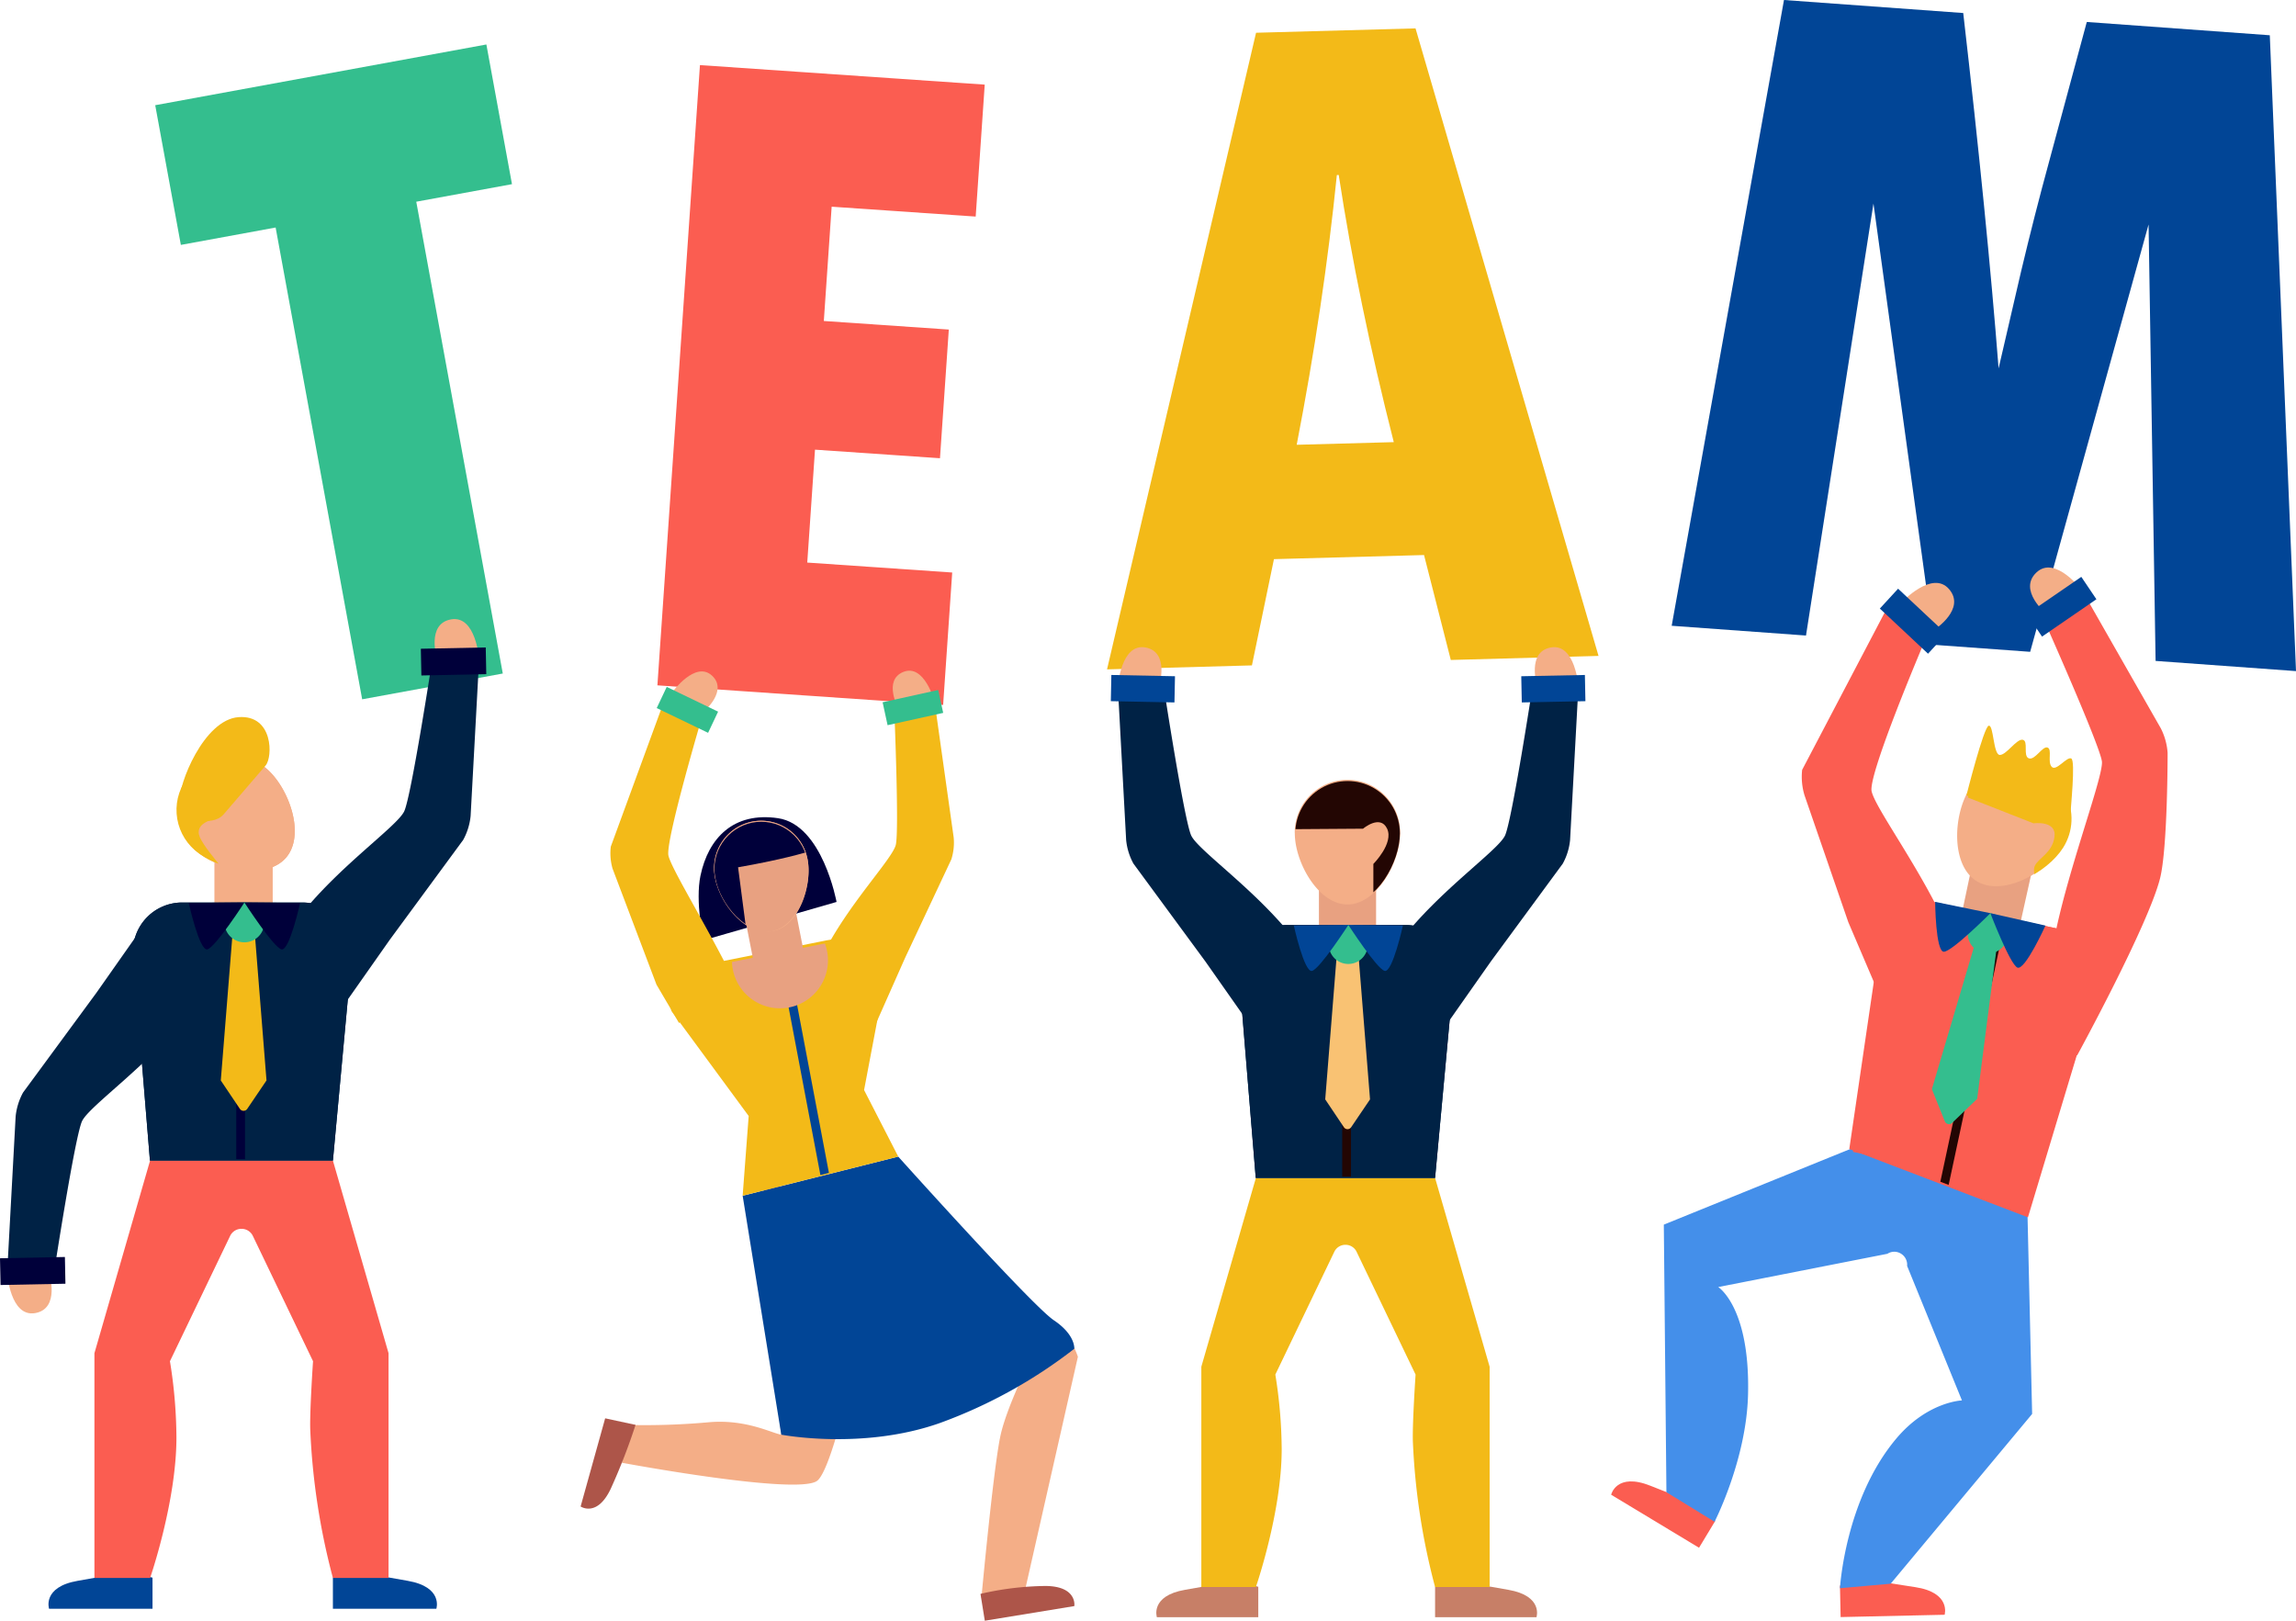
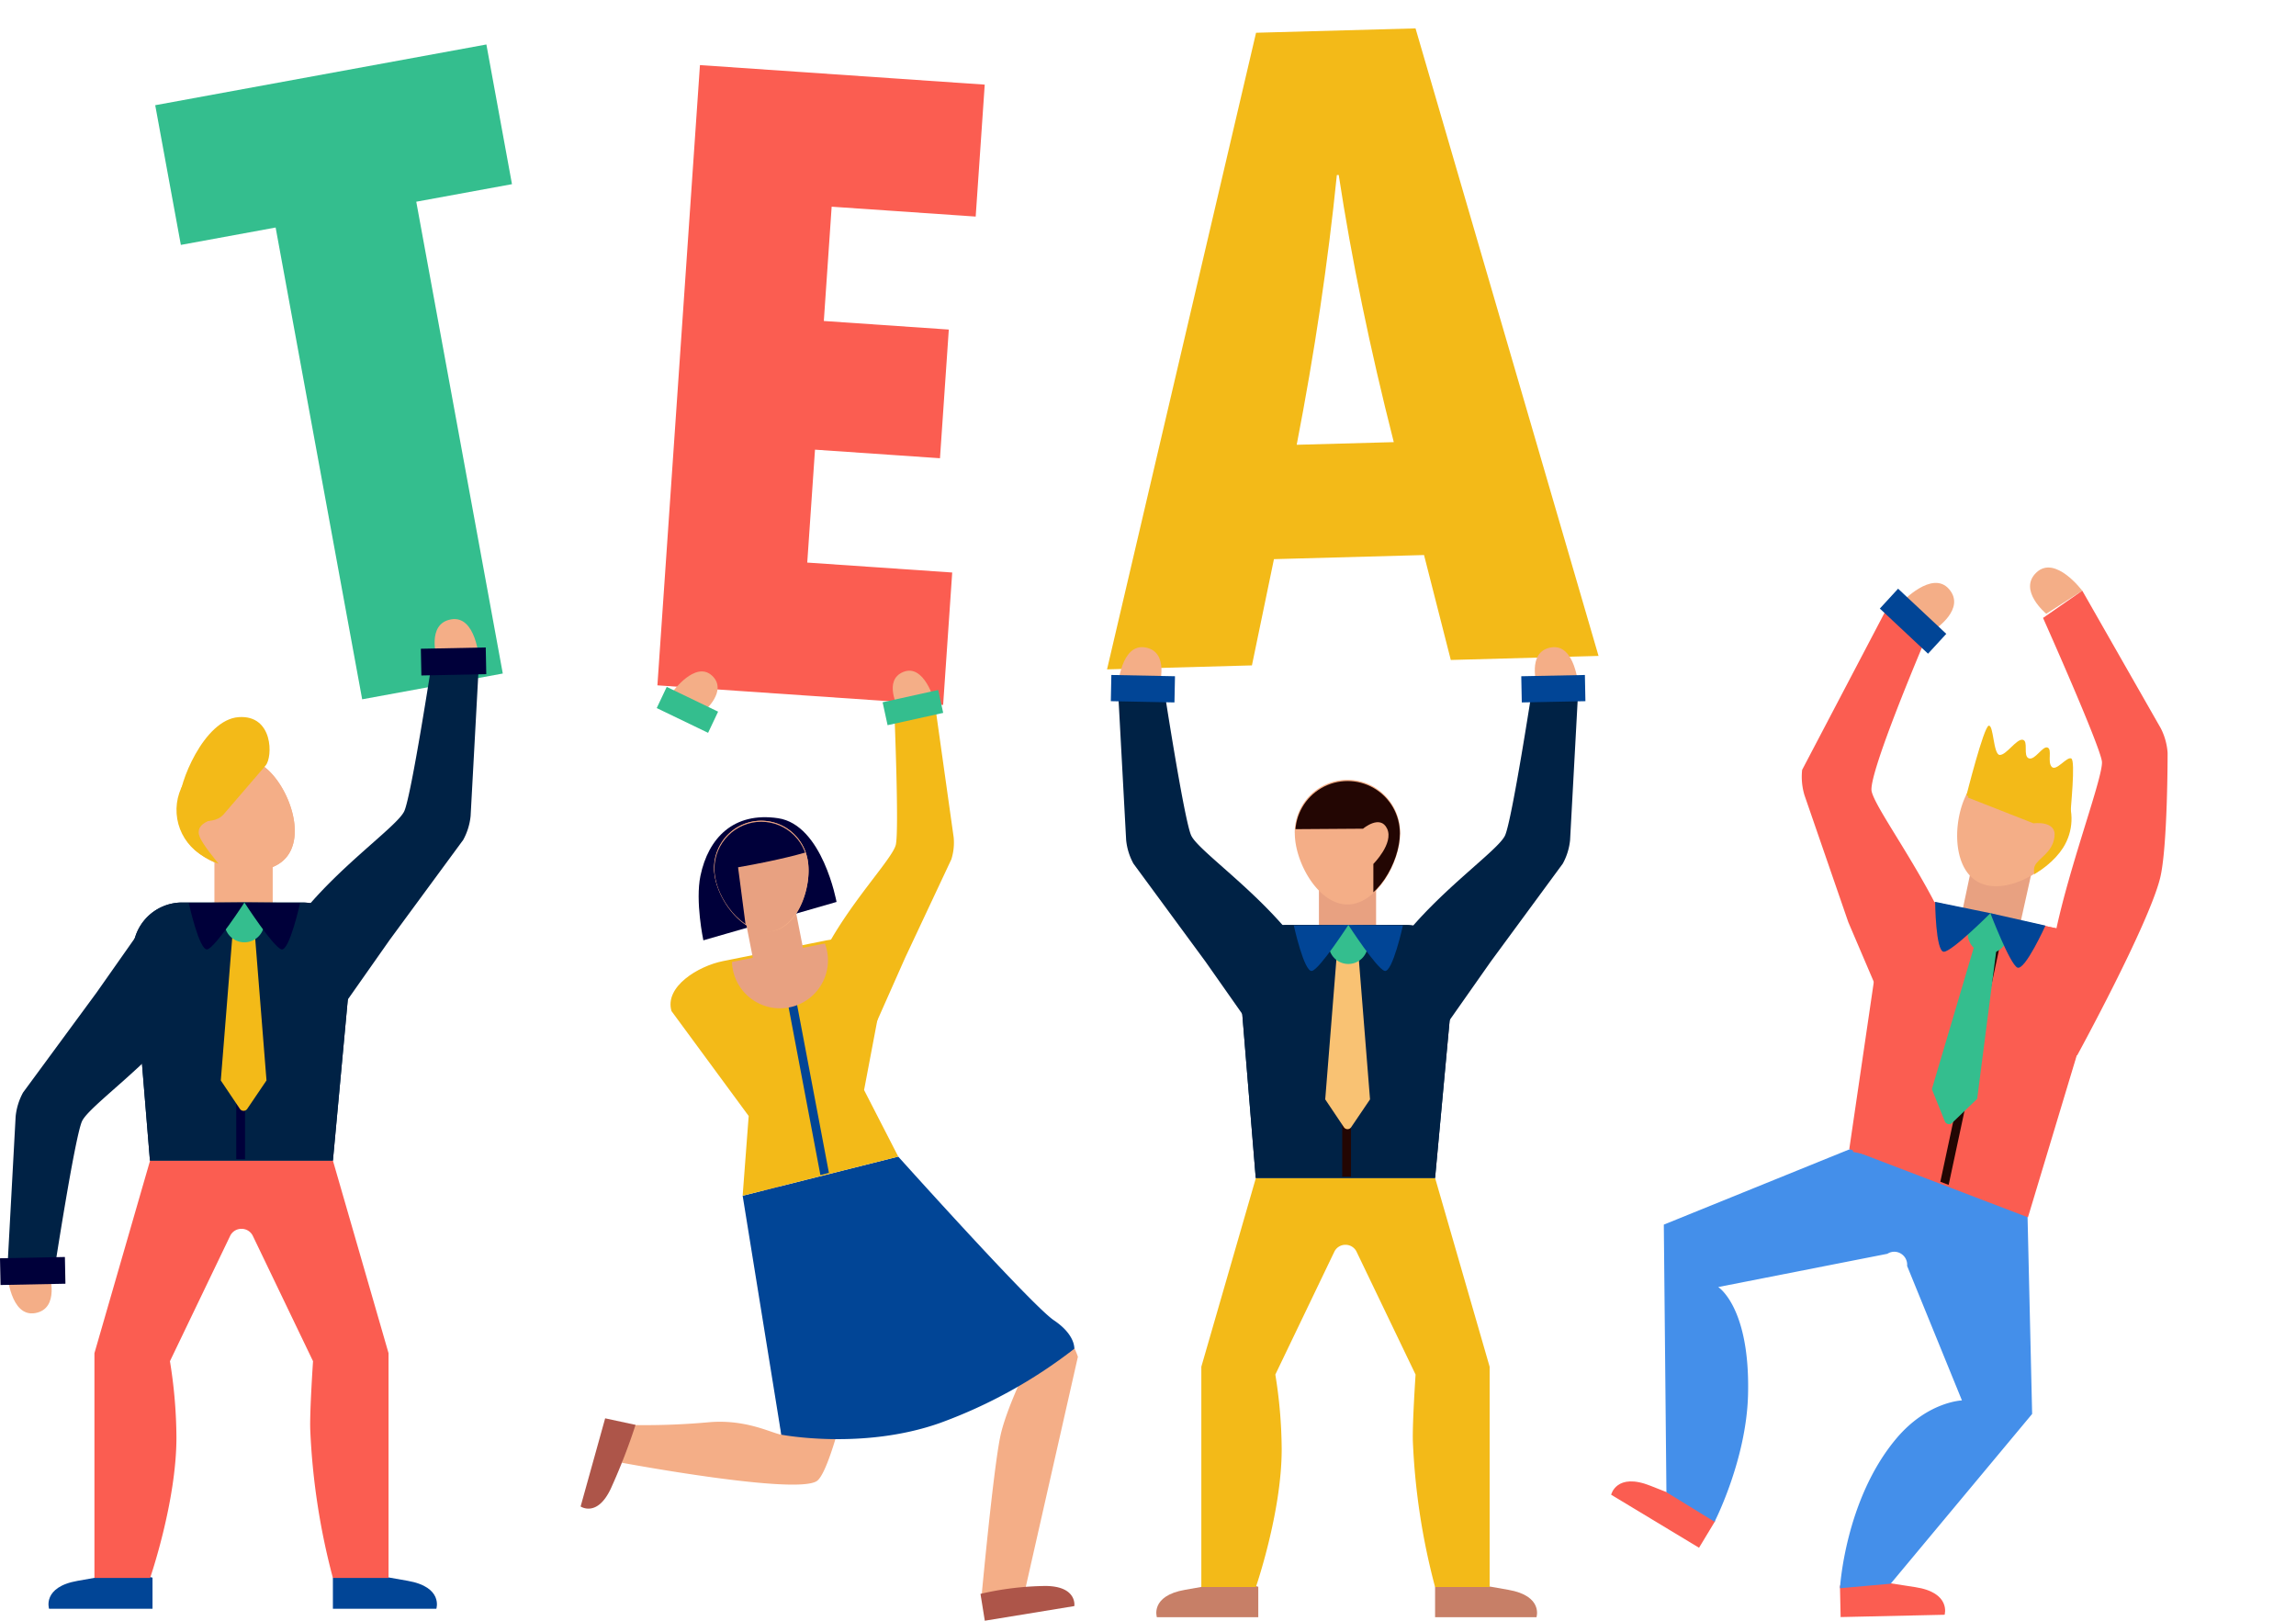
<svg xmlns="http://www.w3.org/2000/svg" width="340" height="240">
  <defs>
    <clipPath id="a">
      <path fill="none" d="M0 0h340v240H0z" />
    </clipPath>
    <clipPath id="b">
      <path d="M72.63 68.981L57.31 72.02c-3.637.723-8.618 3.721-7.561 7.277l11.343 15.277-.886 11.608 22.87-5.7-5.026-9.688 3.25-16.95c-.36-3.151-3.844-5.01-7.112-5.012a8.051 8.051 0 00-1.556.149" transform="translate(-49.604 -68.832)" fill="none" />
    </clipPath>
    <clipPath id="c">
      <path d="M58.4 60.286a6.987 6.987 0 00-5.447 8.143c.681 3.928 4.75 8.791 8.6 7.764 3.7-.987 5.733-6.709 4.986-10.461a6.913 6.913 0 00-8.139-5.446" transform="translate(-52.844 -60.151)" fill="none" />
    </clipPath>
    <clipPath id="d">
      <path d="M17.023 66.146a7.186 7.186 0 00-7.162 7.782l2.469 29.787h26.891L41.993 74a7.186 7.186 0 00-7.154-7.855z" transform="translate(-9.836 -66.146)" fill="none" />
    </clipPath>
    <clipPath id="e">
      <path d="M15.09 58.1a7.9 7.9 0 00.791 11.149c3.3 2.861 10.32 4.271 13.181.975s.473-10.054-2.823-12.915a7.9 7.9 0 00-11.149.791" transform="translate(-13.157 -55.378)" fill="none" />
    </clipPath>
    <clipPath id="f">
      <path d="M98.715 67.792a7.046 7.046 0 00-7.023 7.629l2.422 29.2h26.358l2.718-29.126a7.046 7.046 0 00-7.015-7.7z" transform="translate(-91.668 -67.792)" fill="none" />
    </clipPath>
    <clipPath id="g">
      <path d="M95.79 64.906c0 4.277 3.467 10.386 7.746 10.386s7.744-6.109 7.744-10.386a7.745 7.745 0 10-15.49 0" transform="translate(-95.79 -57.16)" fill="none" />
    </clipPath>
    <clipPath id="h">
      <path d="M141.2 72.457l-4.388 29.62 26.257 9.945 9.949-32.709a7.281 7.281 0 00-5.431-9.291l-17.649-3.761a7.273 7.273 0 00-8.737 6.2" transform="translate(-136.809 -66.1)" fill="none" />
    </clipPath>
    <clipPath id="i">
      <path d="M146.592 59.676c-2.376 3.727-2.742 10.978.987 13.352S157.723 72 160.095 68.27a8 8 0 10-13.5-8.594" transform="translate(-144.79 -55.967)" fill="none" />
    </clipPath>
  </defs>
  <path d="M22.985 15.579l49.04-8.993 3.79 20.685-14.174 2.6 12.813 69.865-20.824 3.818-12.815-69.863-14.035 2.575z" fill="#34be8e" />
  <path d="M103.651 9.639l42.171 2.893-1.339 19.538-21.328-1.462-1.16 16.924 18.507 1.269-1.307 19.055-18.507-1.269-1.147 16.719 21.465 1.472-1.344 19.609-42.311-2.9z" fill="#fb5d51" />
  <g clip-path="url(#a)">
    <path d="M236.717 97.129l-21.878.6-3.963-15.538-22.225.608-3.261 15.734-21.457.59L186.001 4.85l23.616-.647zm-30.321-31.657q-5.284-20.761-8.153-39.559l-.276.006q-1.979 19.491-5.947 39.946z" fill="#f3ba18" />
-     <path d="M264.179 0l26.544 1.928q3.528 30.633 5.236 52.625l3.32-14.314q1.988-8.365 4.156-16.294l5.585-20.691 27.1 1.968 3.881 94.156-20.793-1.508-1.039-64.628-17.535 63.28-14.205-1.032-9-65.347-9.99 63.969-19.889-1.445z" fill="#014596" />
    <path d="M123.879 133.561s-2.068-11.426-8.661-12.4-10.321 2.94-11.488 8.5c-.8 3.813.426 9.582.426 9.582z" fill="#00003a" />
    <path d="M155.733 195.495l-21.14-15.835-13.013 4.016-7.685-9.674c-1.549 3.031-1.227 11.529-1.359 12.146l3.157 26.3c-1.417-.228-5.128-2.271-10.535-1.857a105.273 105.273 0 01-12.268.414l-.8 5.6s26.226 4.9 28.952 2.647c2.358-1.948 6.107-19.632 7.162-24.732.282-1.358 2.292-1.431 2.8-1.061l21.12 8.866s-3.087 6.244-3.961 10.22c-1.049 4.771-2.83 24.045-2.83 24.045l6.331-.554 7.955-35.123a11.432 11.432 0 00-3.887-5.415" fill="#f4ae87" />
    <path d="M145.194 236.021l.639 3.978 13.257-2.168s.472-2.936-4.254-2.978a44.772 44.772 0 00-9.642 1.168m-51.079-25.024l-4.5-.97-3.635 13.055s2.442 1.669 4.47-2.641a90.73 90.73 0 003.665-9.44" fill="#ad5549" />
-     <path d="M100.546 151.478c5.827-3.5 12.961 4.152 8.765-4.93-3.529-7.634-9.862-17.712-10.327-19.858s4.982-20.551 4.982-20.551l-5.917-1.511-7.6 20.739a8.2 8.2 0 00.26 3.257l6.505 17.177z" fill="#f3ba18" />
    <path d="M133.018 104.879s-2.294-4.193.789-5.393 4.581 4.378 4.581 4.378z" fill="#f4ae87" />
    <path d="M128.842 153.53c-5.735-3.651-11.5-3.041-7.066-12.008 3.725-7.537 10.359-14.285 10.876-16.417s-.22-19.89-.22-19.89l5.956-1.355 2.837 20.15a8.2 8.2 0 01-.348 3.247l-6.85 14.588z" fill="#f3ba18" />
    <path d="M130.7 103.994l8.234-1.821.737 3.394-8.235 1.82z" fill="#34be8e" />
    <path d="M133.018 171.275l-23.043 5.793 5.719 35.38s12.04 2.328 23.518-1.736a73.135 73.135 0 0019.871-10.984s.222-2.045-3.029-4.225-23.036-24.228-23.036-24.228" fill="#014596" />
    <path d="M122.493 139.23l-15.435 3.092c-3.669.736-8.685 3.785-7.62 7.4l11.43 15.538-.893 11.806 23.043-5.795-5.062-9.856 3.27-17.238c-.42-3.724-5.09-5.676-8.733-4.946" fill="#f3ba18" />
  </g>
  <g clip-path="url(#b)" transform="translate(99.375 139.519)">
    <path fill="#014596" d="M16.512 4.929l1.278-.242 6.84 36.097-1.278.243z" />
    <path d="M9.048 3.381a7.109 7.109 0 106.377-7.772 7.108 7.108 0 00-6.377 7.772" fill="#e8a181" />
  </g>
  <g clip-path="url(#a)">
    <path d="M110.421 136.44l7.423-1.487 1.54 7.834-7.424 1.487z" fill="#e8a181" />
    <path d="M119.581 127.214c.751 3.817-1.243 9.883-5.024 10.638s-7.919-4.077-8.669-7.894a6.983 6.983 0 1113.693-2.744" fill="#f4ae87" />
    <path d="M119.58 127.214c.751 3.817-1.3 9.636-5.024 10.638-3.885 1.047-7.983-3.9-8.669-7.894a7.107 7.107 0 015.489-8.284 6.983 6.983 0 018.2 5.54" fill="#e8a181" />
  </g>
  <g clip-path="url(#c)" transform="translate(105.811 121.689)">
    <path d="M4.875 17.369L3.484 6.739s14.379-2.4 15.1-4.669C19.154.282 5.751-3.56 4.01-2.982s-9.43 7.44-9.432 9.18S.593 13.127.593 13.127z" fill="#00003a" />
  </g>
  <g clip-path="url(#a)">
    <path d="M104.238 105.354s3.633-3.081 1.183-5.32-5.833 2.425-5.833 2.425z" fill="#f4ae87" />
    <path d="M97.25 104.852l1.482-3.134 7.607 3.665-1.482 3.135z" fill="#34be8e" />
    <path fill="#f4ae87" d="M31.751 126.637h8.633v9.111h-8.633z" />
    <path d="M49.297 233.625v4.6h15.319s1.063-3.217-4.252-4.138-7.743-1.378-7.743-1.378zm-26.712 0v4.6H7.266s-1.063-3.217 4.252-4.138 7.743-1.378 7.743-1.378z" fill="#014596" />
    <path d="M64.72 97.577s-1.643-5.2 2.07-5.858 4.161 5.924 4.161 5.924z" fill="#f4ae87" />
    <path d="M22.223 171.863h27.075l8.239 28.518v33.287h-8.239a101.862 101.862 0 01-3.355-21.984c-.092-2.714.412-10.115.412-10.115l-8.909-18.546a1.855 1.855 0 00-1.671-1.059h-.027a1.856 1.856 0 00-1.673 1.059l-8.909 18.547a72.256 72.256 0 01.961 11.3c0 9.507-3.9 20.8-3.9 20.8h-8.243v-33.289z" fill="#fb5d51" />
    <path d="M26.931 133.652h17.951a7.284 7.284 0 017.21 7.989l-2.794 30.221H22.203l-2.488-30.3a7.282 7.282 0 017.216-7.915" fill="#002245" />
    <path d="M49.347 151.076c-5.613-5.371-12.2-5.979-5.264-15.019 5.827-7.6 14.73-13.661 15.781-15.93s4.127-22.3 4.127-22.3l6.96-.18-1.259 23.172a9.3 9.3 0 01-1.1 3.556l-10.874 14.789z" fill="#002245" />
    <path fill="#00003a" d="M62.319 96.068l9.611-.192.08 3.957-9.612.192z" />
    <path d="M7.288 188.585s1.643 5.2-2.07 5.858-4.159-5.925-4.159-5.925z" fill="#f4ae87" />
    <path d="M22.661 135.086c5.613 5.371 12.2 5.979 5.264 15.019-5.827 7.6-14.732 13.661-15.781 15.93s-4.127 22.3-4.127 22.3l-6.96.178 1.257-23.173a9.369 9.369 0 011.1-3.556l10.876-14.787z" fill="#002245" />
    <path fill="#00003a" d="M0 186.327l9.611-.19.078 3.958-9.61.19z" />
    <path d="M26.931 133.652h17.951a7.284 7.284 0 017.21 7.989l-2.794 30.221H22.203l-2.488-30.3a7.282 7.282 0 017.216-7.915" fill="#002245" />
  </g>
  <g clip-path="url(#d)" transform="translate(19.541 134.077)">
    <path fill="#00003a" d="M15.445-2.402h1.299v44.138h-1.299z" />
  </g>
  <g clip-path="url(#a)">
    <path d="M34.664 135.434h2.844l1.956 24.558-2.85 4.207a.659.659 0 01-1.095 0l-2.822-4.2z" fill="#f3ba18" />
    <path d="M33.24 136.614a2.952 2.952 0 102.95-2.978 2.965 2.965 0 00-2.95 2.978" fill="#34be8e" />
    <path d="M36.19 133.636s4.324 6.684 5.5 6.949 2.746-6.866 2.746-6.866z" fill="#00003a" />
    <path d="M36.199 133.636s-4.326 6.684-5.5 6.949-2.746-6.866-2.746-6.866z" fill="#00003a" />
    <path d="M39.518 113.863c3.321 2.91 5.727 9.782 2.846 13.134s-9.962 1.92-13.284-.993a8.089 8.089 0 01-.795-11.337 7.908 7.908 0 0111.231-.8" fill="#f4ae87" />
    <path d="M39.518 113.863c3.321 2.91 5.727 9.782 2.846 13.134s-9.962 1.92-13.284-.993a8.089 8.089 0 01-.795-11.337 7.908 7.908 0 0111.231-.8" fill="#f4ae87" />
  </g>
  <g clip-path="url(#e)" transform="translate(26.137 112.038)">
    <path d="M9.718 19.84s-5.268-5.654-6.254-7.885 2.381-2.748 2.381-2.748l-.882-3.341s1.357-2.95.127-4.7S-.474-.741-1.639.997s-3.292 13.3-2.076 14.872 10.267 2.038 10.267 2.038z" fill="#f3ba18" />
  </g>
  <g clip-path="url(#a)">
    <path d="M33.11 120.597l6.223-7.24c1.077-1.253 1.155-7.533-4-7.163s-8.94 9.971-8.757 12.572 4.856 3.78 6.531 1.831" fill="#f3ba18" />
    <path fill="#e8a181" d="M195.314 131.478h8.461v8.929h-8.461z" />
    <path d="M212.513 234.971v4.506h15.015s1.041-3.154-4.168-4.055-7.588-1.352-7.588-1.352zm-26.182 0v4.506h-15.017s-1.041-3.154 4.167-4.055 7.588-1.352 7.588-1.352z" fill="#c77f67" />
    <path d="M227.633 101.618s-1.611-5.1 2.028-5.742 4.081 5.809 4.081 5.809z" fill="#f4ae87" />
    <path d="M185.977 174.431h26.536l8.077 27.952v32.628h-8.077a99.81 99.81 0 01-3.289-21.547c-.09-2.661.4-9.915.4-9.915l-8.733-18.181a1.819 1.819 0 00-1.639-1.037h-.024a1.824 1.824 0 00-1.641 1.037l-8.731 18.181a70.879 70.879 0 01.941 11.079c0 9.319-3.823 20.383-3.823 20.383h-8.076v-32.628z" fill="#f3ba18" />
    <path d="M190.588 136.978h17.595a7.139 7.139 0 017.068 7.83l-2.738 29.623h-26.559l-2.44-29.7a7.139 7.139 0 017.074-7.757" fill="#002245" />
    <path d="M212.561 154.06c-5.5-5.264-11.956-5.862-5.16-14.722 5.711-7.448 14.44-13.39 15.469-15.615s4.045-21.863 4.045-21.863l6.822-.174-1.233 22.714a9.161 9.161 0 01-1.081 3.487l-10.657 14.494z" fill="#002245" />
    <path fill="#014596" d="M225.275 100.139l9.421-.188.078 3.88-9.422.187z" />
    <path d="M171.64 101.618s1.611-5.1-2.028-5.742-4.077 5.809-4.077 5.809z" fill="#f4ae87" />
    <path d="M186.707 154.06c5.5-5.264 11.956-5.862 5.16-14.722-5.711-7.448-14.44-13.39-15.469-15.615s-4.045-21.863-4.045-21.863l-6.818-.175 1.229 22.715a9.126 9.126 0 001.081 3.487l10.657 14.494z" fill="#002245" />
    <path fill="#014596" d="M164.495 103.83l.078-3.88 9.423.188-.078 3.88z" />
    <path d="M190.588 136.978h17.595a7.139 7.139 0 017.068 7.83l-2.738 29.623h-26.559l-2.44-29.7a7.139 7.139 0 017.074-7.757" fill="#002245" />
  </g>
  <g clip-path="url(#f)" transform="translate(183.632 137.403)">
    <path fill="#230603" d="M15.129-2.354h1.299v43.262h-1.299z" />
  </g>
  <g clip-path="url(#a)">
    <path d="M198.167 138.726h2.788l1.924 24.071-2.794 4.124a.647.647 0 01-1.075 0l-2.766-4.122z" fill="#f9c273" />
    <path d="M196.769 139.879a2.893 2.893 0 102.892-2.92 2.906 2.906 0 00-2.892 2.92" fill="#34be8e" />
    <path d="M199.666 136.962s4.24 6.553 5.393 6.811 2.692-6.73 2.692-6.73z" fill="#014596" />
    <path d="M199.675 136.962s-4.24 6.553-5.393 6.811-2.692-6.73-2.692-6.73z" fill="#014596" />
    <path d="M191.739 123.373c0 4.35 3.495 10.563 7.8 10.563s7.8-6.213 7.8-10.563a7.805 7.805 0 10-15.609 0" fill="#f4ae87" />
  </g>
  <g clip-path="url(#g)" transform="translate(191.811 115.657)">
    <path d="M11.562 16.474v-4.2s3.053-3.053 2.036-5.217-3.564 0-3.564 0l-15.3.105S6.725-4.013 8.761-3.758s11.961 6.109 12.343 8.016-5.09 8.908-5.09 8.908z" fill="#230603" />
  </g>
  <g clip-path="url(#a)">
    <path d="M301.092 128.108l-9.108.2-1.906 9.026 8.553 1.839z" fill="#e8a181" />
    <path d="M272.467 234.805l.1 4.653 15.4-.343s1-3.281-4.368-4.092-7.815-1.224-7.815-1.224zM254 225.215l-2.4 3.978-13.015-7.852s.759-3.35 5.835-1.321 7.42 2.922 7.42 2.922z" fill="#fb5d51" />
    <path d="M303.021 90.892s-4.246-3.5-1.453-6.126 6.778 2.706 6.778 2.706z" fill="#f4ae87" />
    <path d="M275.059 169.713l25.175 9.866.693 29.8-20.952 25.141-7.506.665s.741-13.117 8.331-22.147c4.62-5.5 9.732-5.662 9.732-5.662l-8.121-19.921a1.912 1.912 0 00-.9-1.806l-.02-.012a1.872 1.872 0 00-2 .026l-25.051 4.924s4.746 2.966 4.416 15.956c-.244 9.626-4.956 18.8-4.956 18.8l-7.13-4.379-.386-39.619z" fill="#448fea" />
    <path d="M287.074 133.722l17.783 3.825a7.411 7.411 0 015.473 9.452l-9.09 29.343-26.841-5.775 3.869-30.543a7.344 7.344 0 018.805-6.3" fill="#fb5d51" />
    <path d="M307.596 156.281c-7.7-1.424-4.264-7.755-4.069-12.075.438-9.721 8.081-28.959 7.729-31.47s-8.715-21.232-8.715-21.232l5.811-4.035 11.624 20.374a9.419 9.419 0 011.011 3.633s.022 14.1-1.125 18.617c-1.786 7.016-12.266 26.188-12.266 26.188" fill="#fb5d51" />
-     <path d="M300.157 90.951l8.05-5.529 2.236 3.317-8.05 5.529z" fill="#014596" />
    <path d="M286.535 93.18s4.6-3.013 2.1-5.93-7.028 1.944-7.028 1.944z" fill="#f4ae87" />
    <path d="M279.507 150.14c6.684-4.124 13.335-3.324 8.357-13.756-4.184-8.769-10.141-16.728-10.705-19.2s7.767-22.04 7.767-22.04l-5.28-5.5-12.778 24.358a9.465 9.465 0 00.348 3.758l6.489 18.8z" fill="#fb5d51" />
    <path d="M278.373 90.117l2.703-2.941 7.137 6.684-2.703 2.941z" fill="#014596" />
    <path d="M287.073 133.722l17.783 3.825a7.411 7.411 0 015.473 9.452l-10.022 33.266-26.458-10.115 4.42-30.127a7.344 7.344 0 018.805-6.3" fill="#fb5d51" />
  </g>
  <g clip-path="url(#h)" transform="translate(274.347 134.101)">
    <path fill="#230603" d="M12.483 43.247L21.841-.47l1.272.273-9.358 43.716z" />
  </g>
  <g clip-path="url(#a)">
    <path d="M293.16 137.366l2.818.606-3.193 24.748-3.705 3.562a.669.669 0 01-1.085-.236l-1.916-4.764z" fill="#34be8e" />
    <path d="M291.441 137.608a2.99 2.99 0 103.547-2.322 3.018 3.018 0 00-3.547 2.322" fill="#34be8e" />
    <path d="M294.74 135.224s2.886 7.543 4 8.056 4.158-6.217 4.158-6.217z" fill="#014596" />
    <path d="M294.748 135.226s-5.683 5.7-6.9 5.71-1.285-7.387-1.285-7.387z" fill="#014596" />
    <path d="M291.635 116.855c-2.392 3.793-2.76 11.168 1 13.58s10.219-1.045 12.611-4.837a8.184 8.184 0 00-2.474-11.238 8.019 8.019 0 00-11.133 2.5" fill="#f4ae87" />
  </g>
  <g clip-path="url(#i)" transform="translate(290.202 113.24)">
    <path d="M11.838 19.196s-1.188-3.127-.737-4.176c.524-1.218 2.62-1.911 2.934-4.363S10.928 8.68 10.928 8.68L-7.319 1.512s9.957-2.2 10.642-4.257 10.865-.062 12.5 1.289 7.039 11.961 6.311 13.837-9.379 4.941-9.379 4.941z" fill="#f3ba18" />
  </g>
  <g clip-path="url(#a)">
    <path d="M291.195 117.788s2.556-10.157 3.3-10.325.661 4.33 1.649 4.33 2.476-2.415 3.383-2.249 0 2.415.907 2.748 2.022-1.853 2.764-1.6-.042 2.1.619 2.851 2.248-1.56 2.906-1.226-.1 7.389-.184 9.054-15.343-3.58-15.343-3.58" fill="#f3ba18" />
  </g>
</svg>